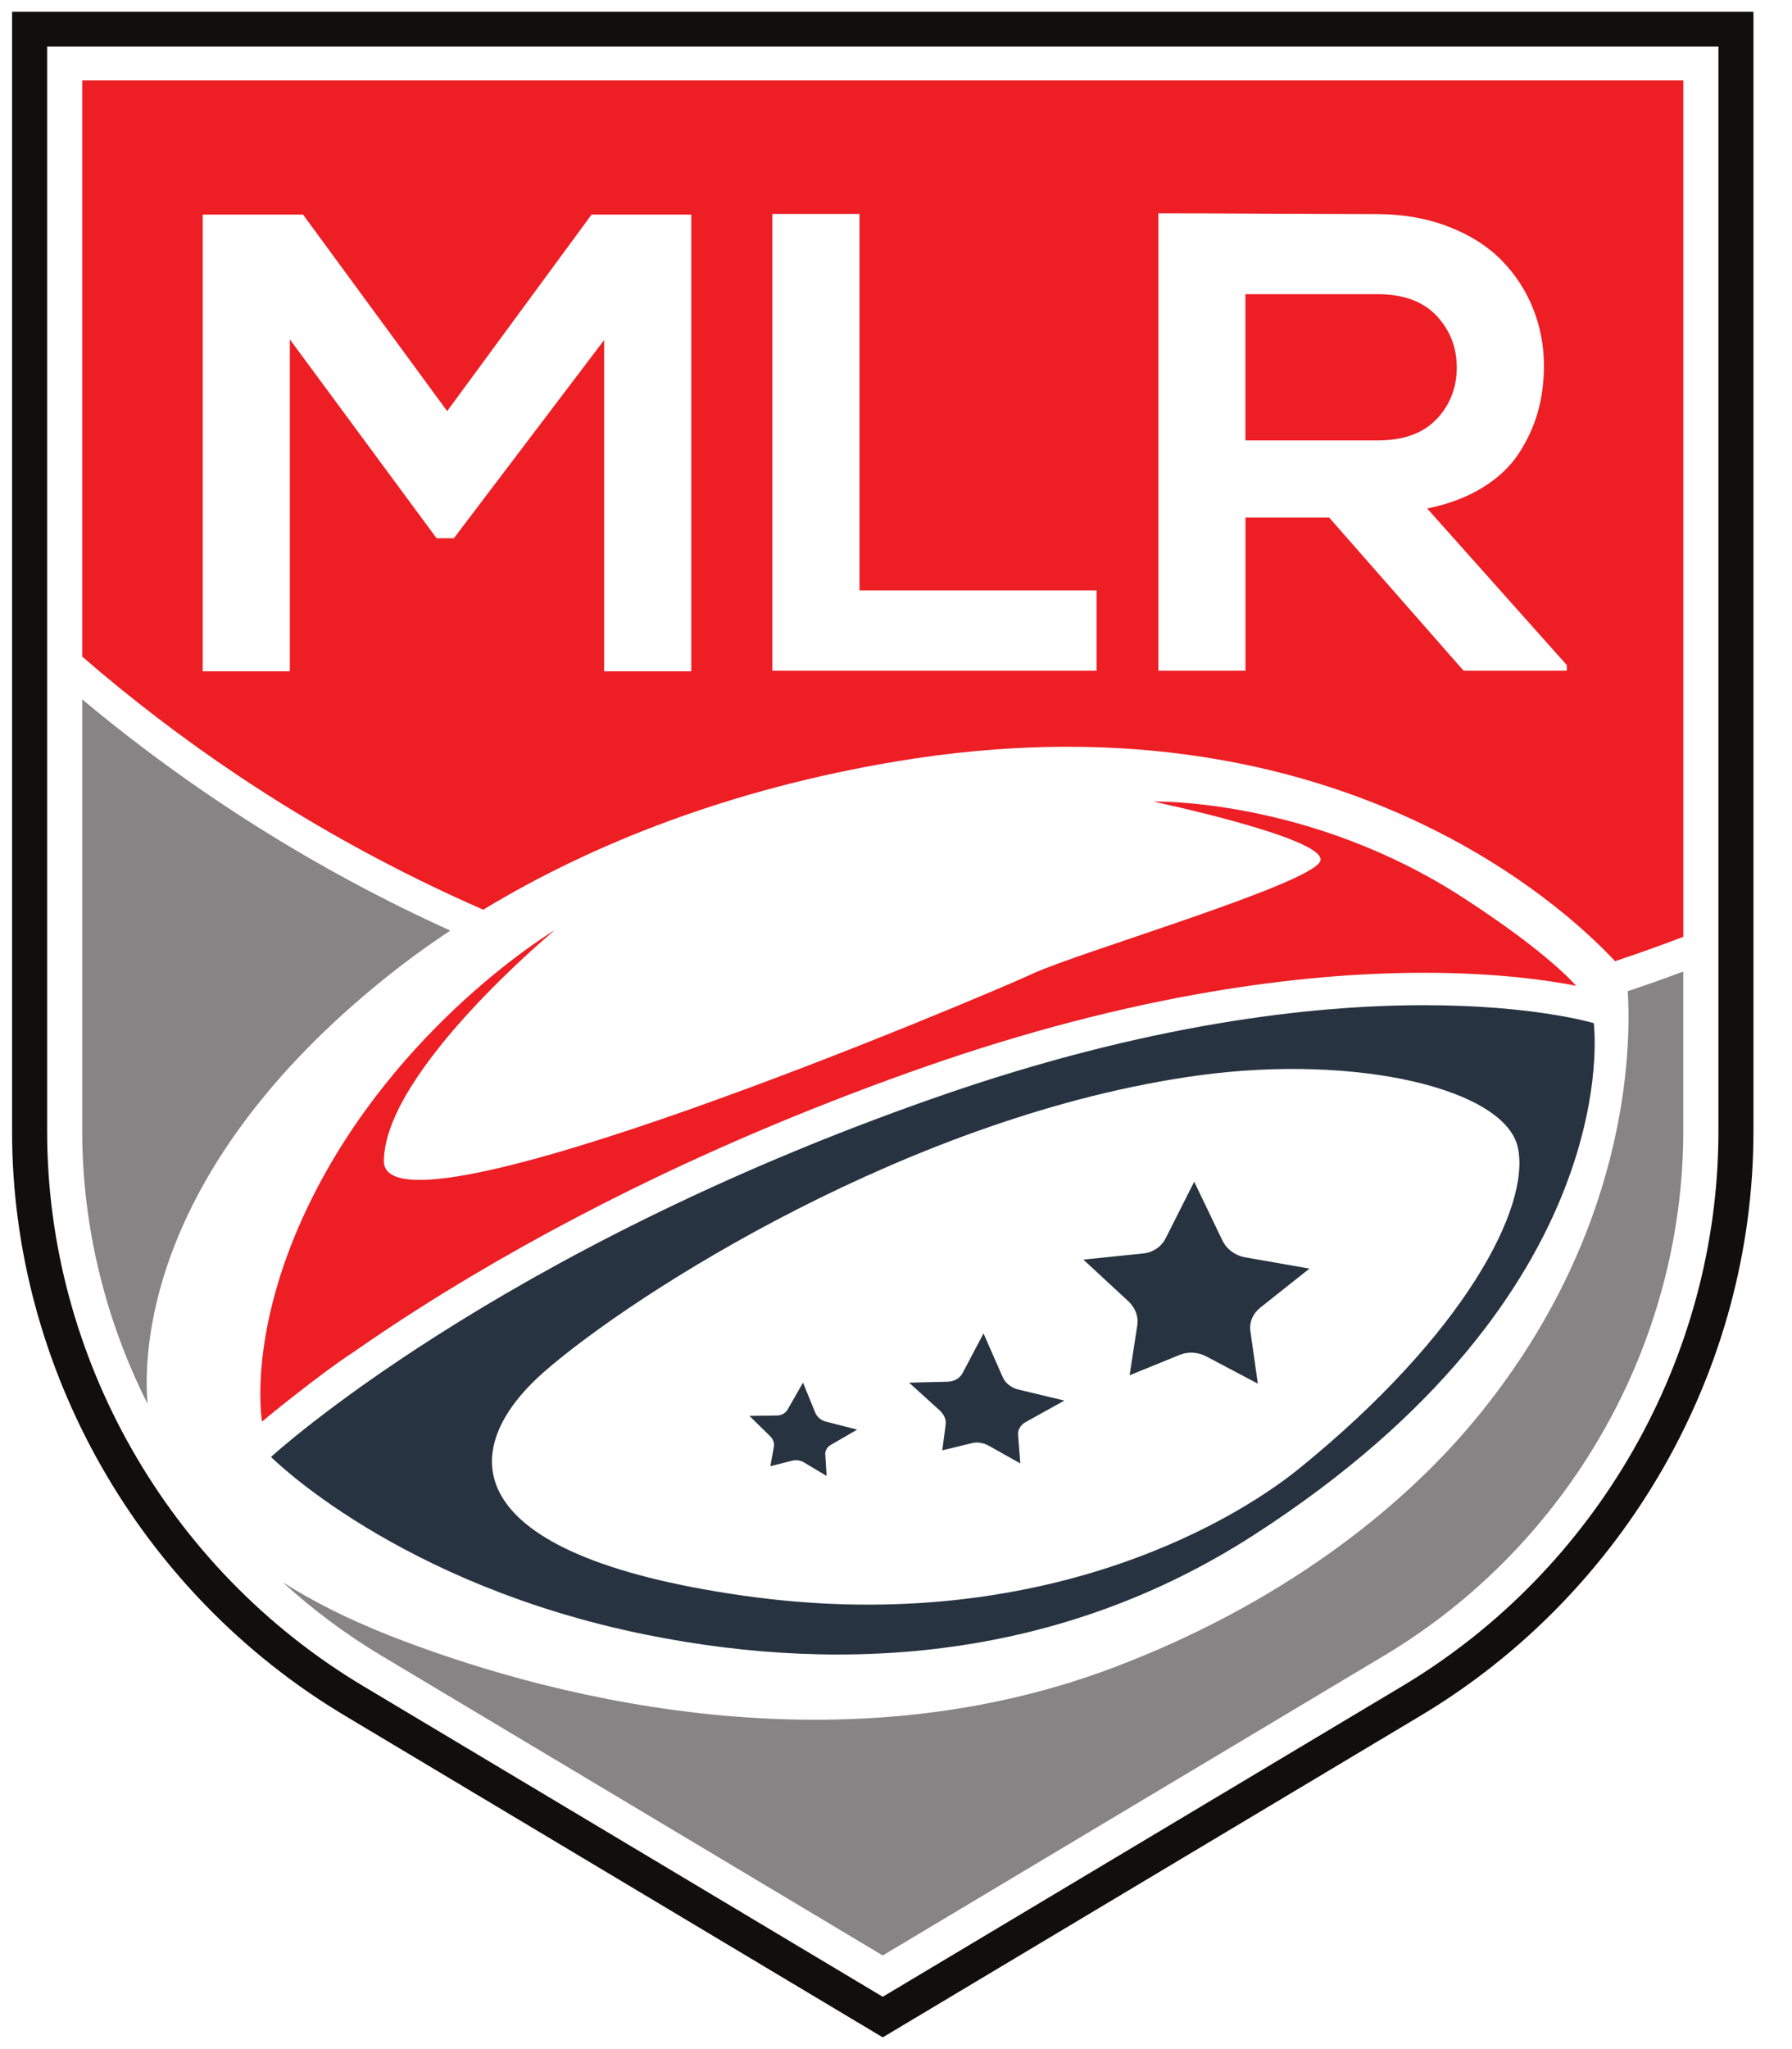
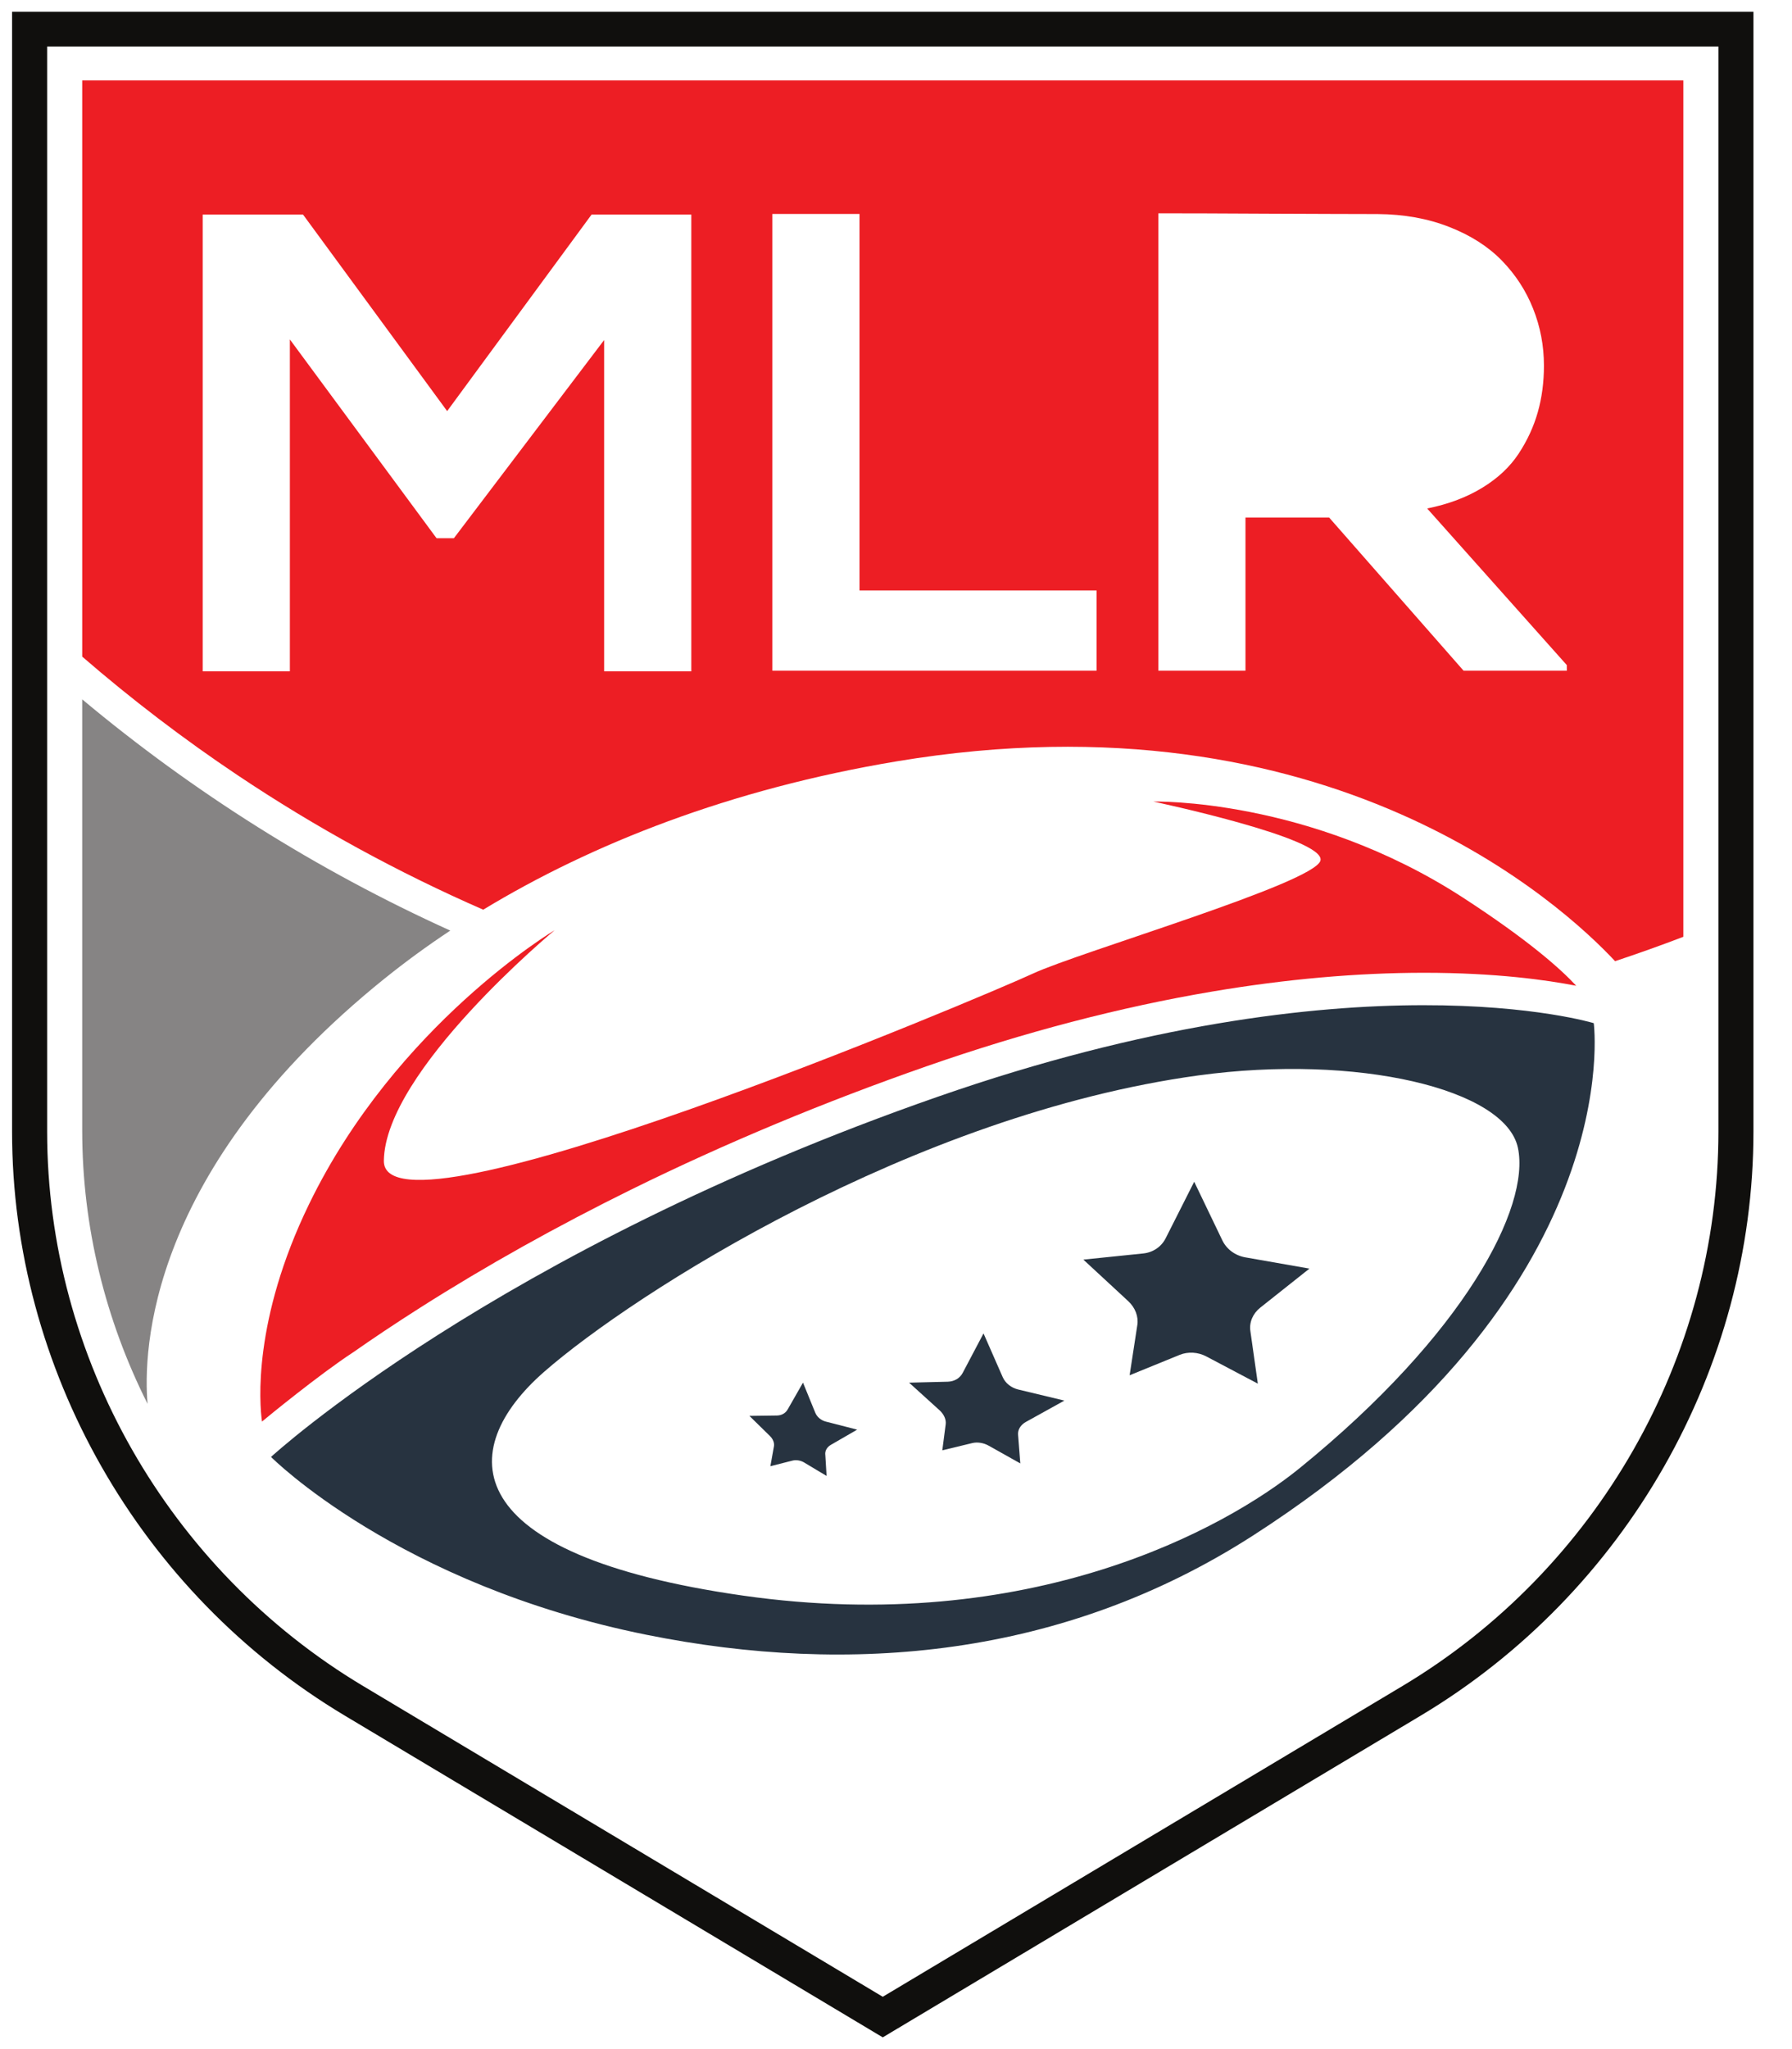
<svg xmlns="http://www.w3.org/2000/svg" fill="none" height="56" viewBox="0 0 49 56" width="49">
-   <path d="m39.284 11.453c.366-.389.549-.859.549-1.411 0-.551-.185-1.023-.554-1.414-.37-.392-.906-.588-1.609-.588h-3.615v3.996h3.615c.709 0 1.247-.195 1.613-.584z" fill="#ed1e24" />
  <path d="m42.843 18.33h-2.823l-3.677-4.187h-2.287v4.187h-2.383v-12.5c.668 0 1.668.002 2.999.01 1.33.005 2.331.01 2.998.01.722.005 1.375.123 1.959.353.586.229 1.064.536 1.437.918.373.383.659.821.855 1.315.197.493.296 1.013.296 1.558 0 .451-.056.875-.168 1.27-.112.396-.287.775-.525 1.136-.238.361-.57.673-.997.932-.426.26-.927.449-1.503.564l3.818 4.28zm-12.859 0h-8.865v-12.483h2.383v10.29h6.482zm-11.081.017h-2.384v-9.054l-4.108 5.416h-.474l-4.011-5.433v9.071h-2.384v-12.483h2.744l3.941 5.371 3.949-5.371h2.727zm-16.655-16.149v15.747c1.351 1.169 2.776 2.256 4.258 3.247 2.118 1.417 4.372 2.649 6.707 3.669 2.968-1.798 6.747-3.295 11.31-4.055 11.841-1.971 18.223 3.945 19.639 5.462.627-.208 1.25-.43 1.867-.666v-23.404z" fill="#ed1e24" />
  <path d="m10.528 26.734c.552-.444 1.147-.88 1.784-1.302-3.651-1.653-7.033-3.786-10.064-6.319v11.788c0 2.621.633 5.173 1.787 7.464-.122-1.407-.021-6.391 6.493-11.632z" fill="#868484" />
-   <path d="m40.321 38.815c-2.08 2.51-5.4 5.069-9.88 6.76-7.769 2.933-15.86.674-19.818-.888-1.154-.455-2.104-.946-2.887-1.442.82.748 1.72 1.42 2.689 2l13.712 8.196 13.713-8.196c5.044-3.015 8.177-8.51 8.177-14.342v-4.352c-.502.188-1.008.366-1.518.537.096 1.545.035 6.631-4.188 11.728z" fill="#868484" />
  <path d="m9.646 36.965c.539-.378 1.156-.791 1.85-1.232 1.793-1.139 3.74-2.227 5.785-3.234 2.552-1.256 5.266-2.387 8.067-3.363 2.669-.93 5.295-1.616 7.806-2.039 2.016-.34 3.963-.512 5.788-.512 1.966 0 3.369.201 4.158.355-.418-.452-1.294-1.238-3.089-2.404-4.218-2.74-8.474-2.63-8.474-2.63s4.709.996 4.57 1.609c-.139.614-6.598 2.503-7.87 3.095-1.274.593-17.77 7.571-17.741 5.114.027-2.457 4.67-6.302 4.67-6.302s-4.332 2.576-6.716 7.488c-1.536 3.161-1.358 5.445-1.286 5.94.148-.124 1.548-1.272 2.483-1.887z" fill="#ed1e24" />
  <g fill="#273340">
    <path d="m35.539 40.122c-2.033 1.65-7.372 4.603-15.22 3.485s-7.885-3.979-5.439-6.118c2.446-2.138 10.096-7.031 17.884-8.098 4.339-.594 8.402.365 8.742 1.98.341 1.616-1.45 5.084-5.967 8.751zm8.04-12.16s-6.484-1.979-17.934 2.01c-12.13 4.225-18.234 9.845-18.234 9.845s3.471 3.494 10.277 4.862c5.553 1.115 11.378.627 16.575-2.715 10.306-6.627 9.316-14.002 9.316-14.002z" />
    <path d="m22.566 39.744.036.592-.611-.366c-.098-.059-.219-.079-.322-.053l-.604.153.097-.541c.017-.093-.023-.2-.109-.284l-.561-.55.753-.01c.126-.002.235-.063.294-.168l.418-.731.334.819c.049.12.157.211.29.246l.857.22-.718.415c-.104.06-.161.157-.155.259z" />
    <path d="m27.846 37.975 1.258.302-1.049.581c-.148.082-.229.214-.217.353l.061.783-.865-.485c-.14-.079-.309-.105-.449-.071l-.819.198.093-.714c.016-.127-.047-.271-.172-.384l-.829-.751 1.057-.026c.178-.005.331-.093.409-.242l.569-1.078.522 1.189c.074.171.235.298.43.345z" />
    <path d="m33.422 33.895c.117.245.352.418.628.467l1.755.308-1.345 1.067c-.204.162-.305.402-.27.639l.204 1.438-1.411-.745c-.226-.119-.496-.134-.723-.043l-1.372.559.211-1.375c.035-.229-.057-.472-.247-.649l-1.229-1.137 1.637-.168c.266-.027.495-.181.613-.414l.781-1.546z" />
  </g>
  <path d="m9.93 46.078c-5.33-3.185-8.641-8.992-8.641-15.155v-29.653h45.699v29.653c0 6.163-3.311 11.97-8.641 15.155l-14.209 8.492zm-9.6-45.757v30.602c0 6.492 3.488 12.612 9.104 15.967l14.704 8.789 14.704-8.789c5.615-3.355 9.104-9.475 9.104-15.967v-30.602z" fill="#100f0d" />
</svg>